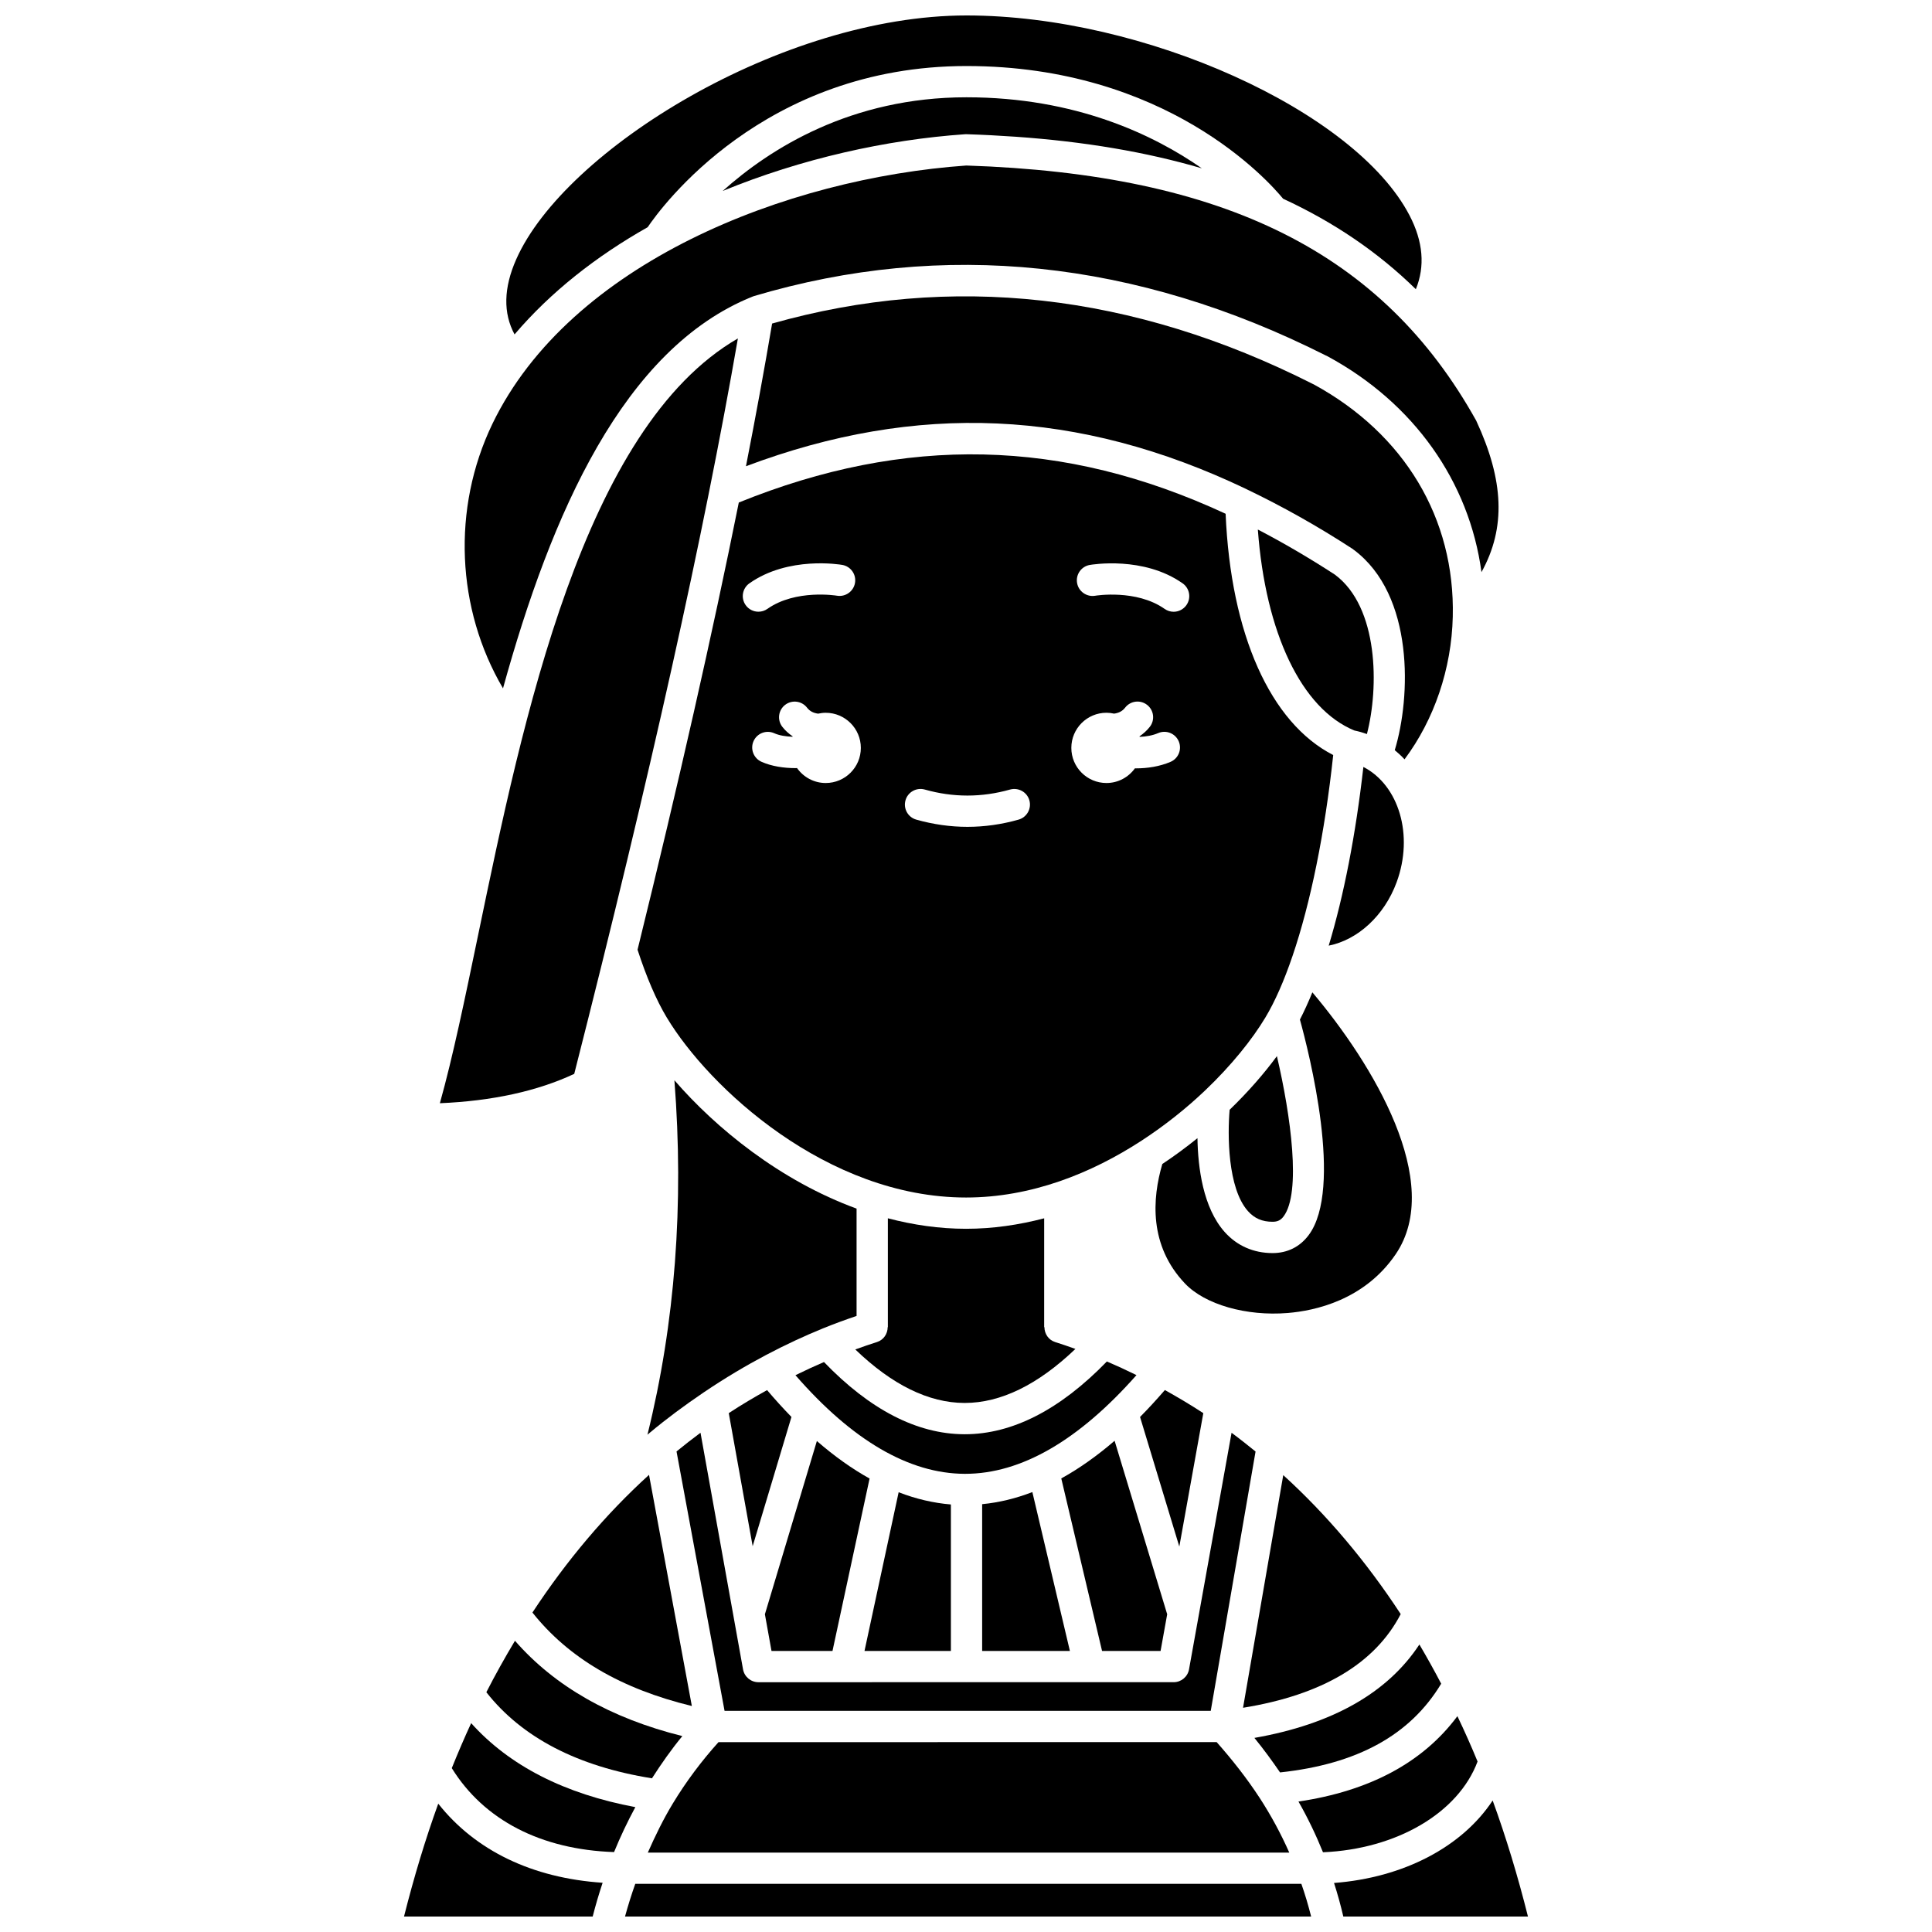
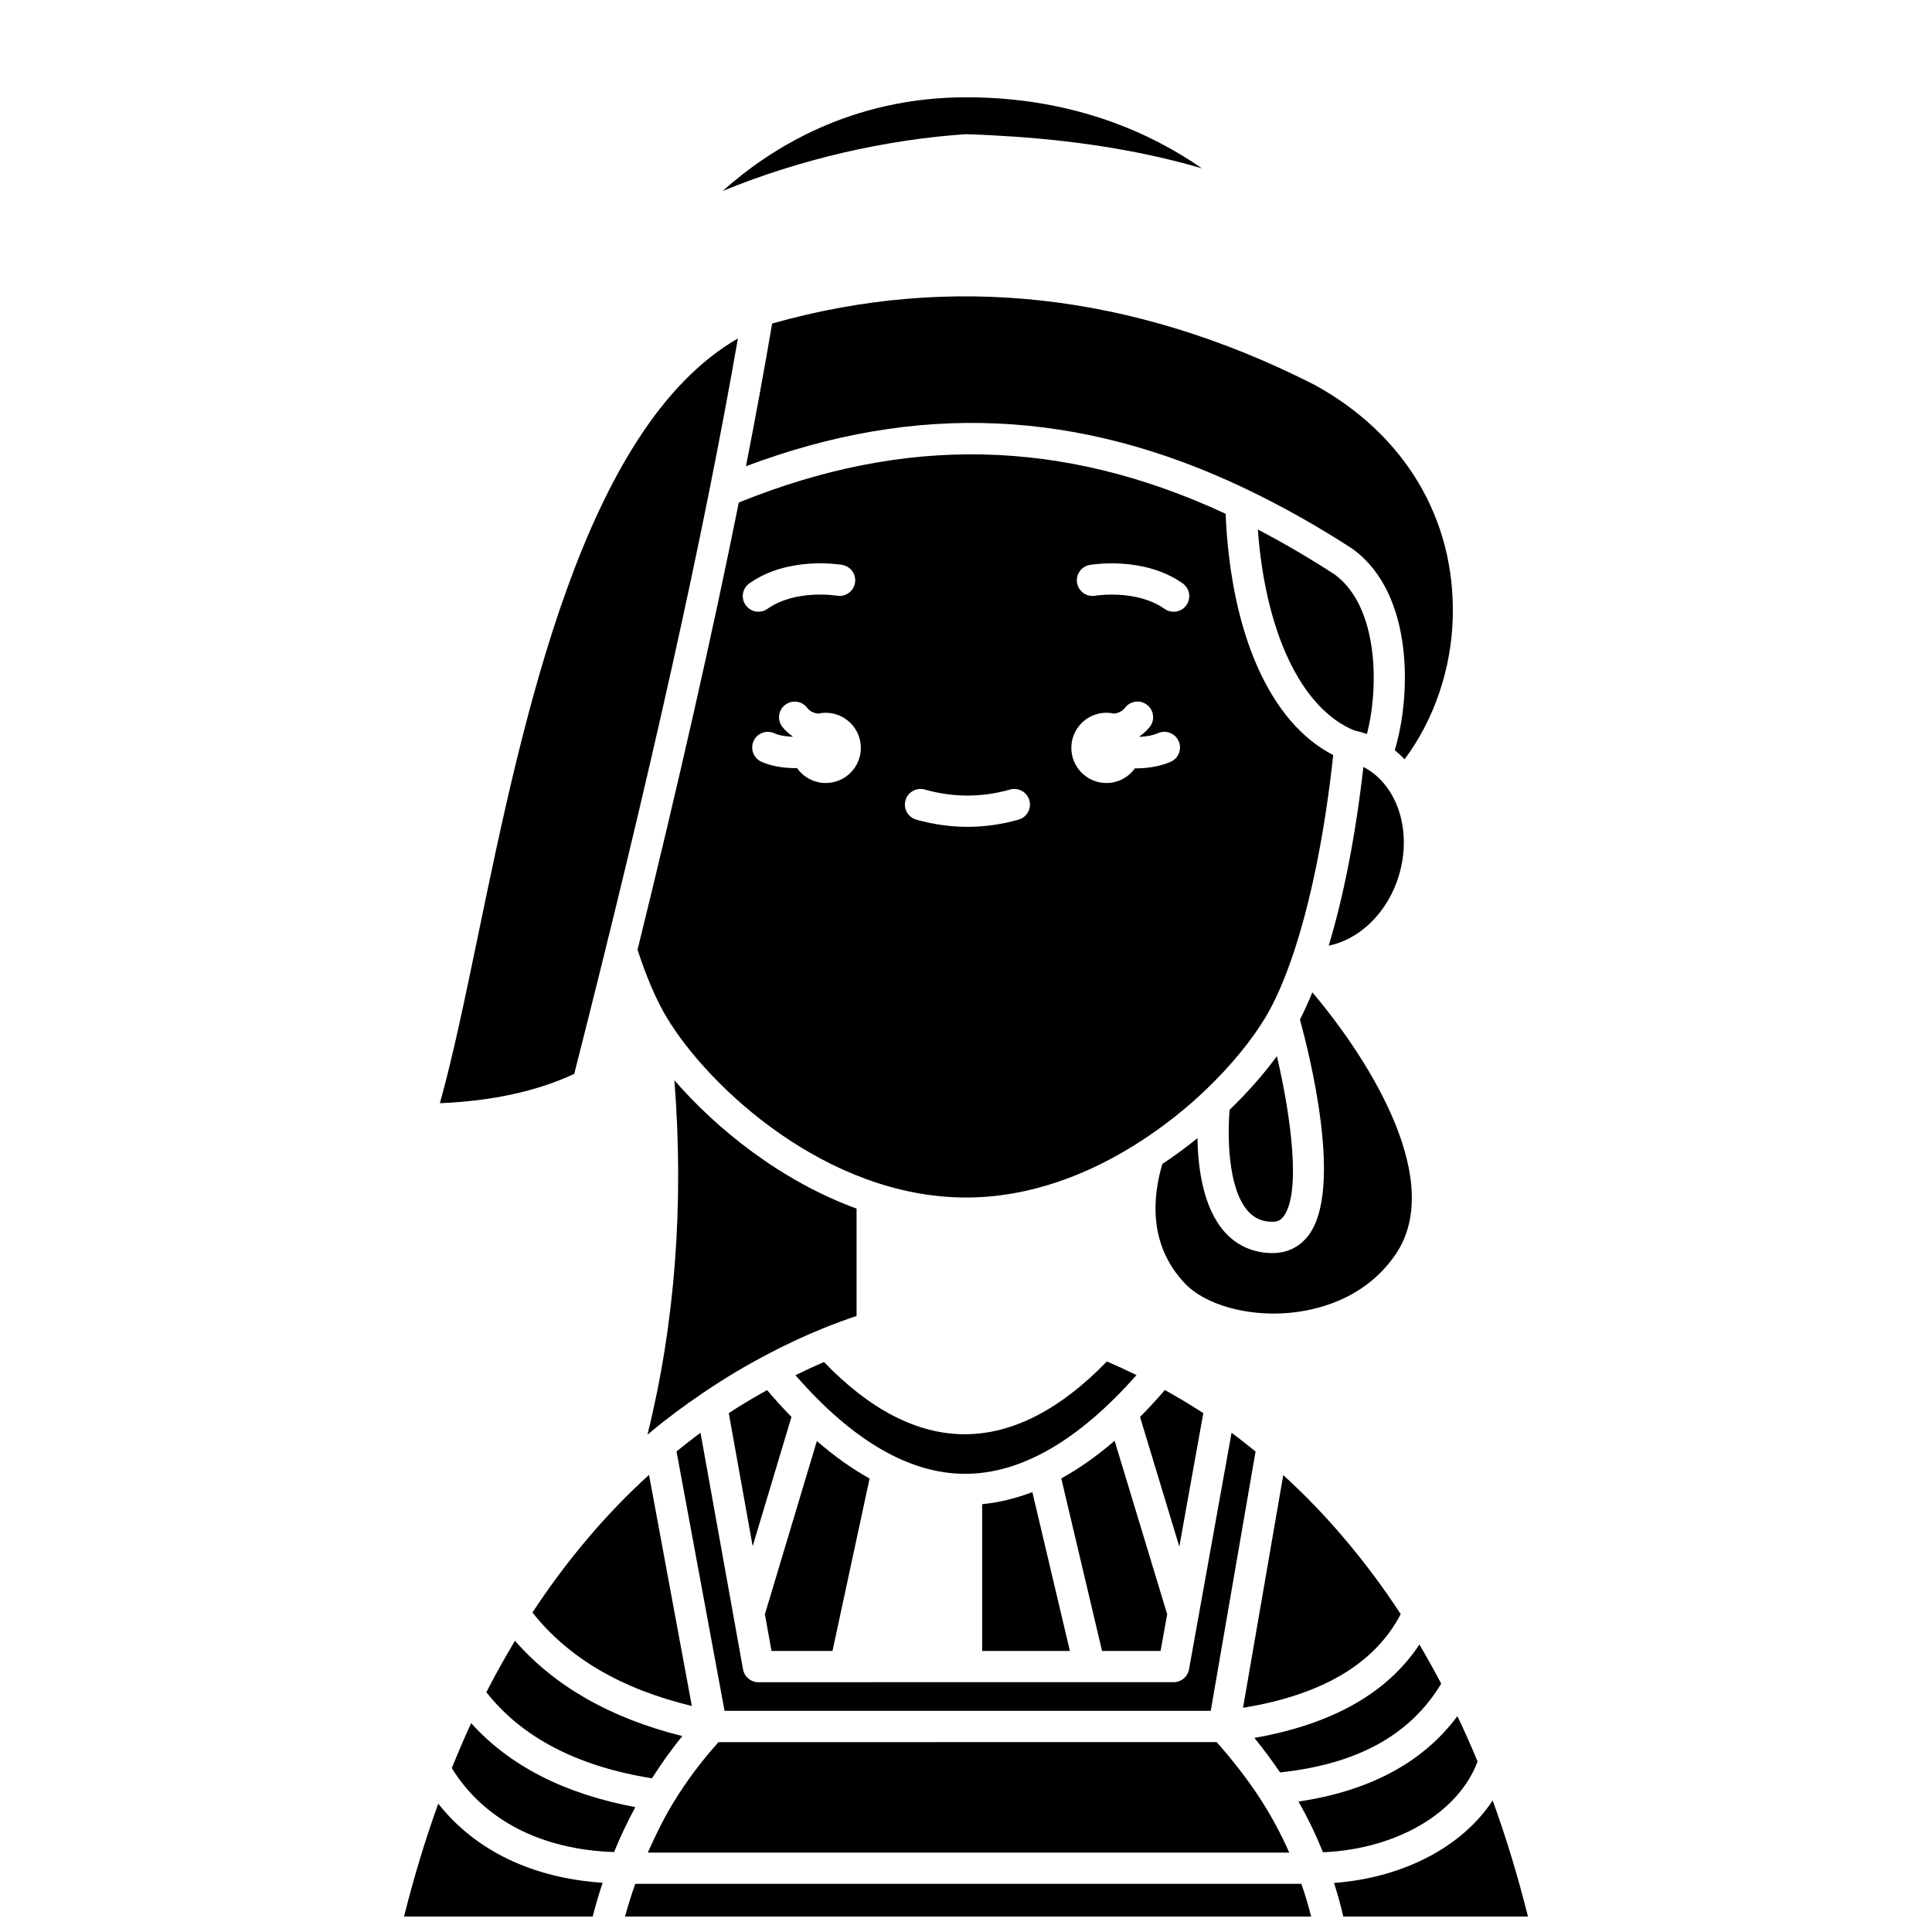
<svg xmlns="http://www.w3.org/2000/svg" width="800px" height="800px" version="1.1" viewBox="144 144 512 512">
  <defs>
    <clipPath id="d">
      <path d="m278 148.09h243v84.906h-243z" />
    </clipPath>
    <clipPath id="c">
      <path d="m251 621h53v30.902h-53z" />
    </clipPath>
    <clipPath id="b">
      <path d="m497 621h52v30.902h-52z" />
    </clipPath>
    <clipPath id="a">
      <path d="m309 643h183v8.902h-183z" />
    </clipPath>
  </defs>
  <path d="m464.86 597.39 11.875-68.719c-2.125-1.727-4.25-3.414-6.359-4.969l-11.27 62.688c-0.355 1.977-2.07 3.41-4.078 3.41h-22.223c-0.012 0-0.023 0.004-0.031 0.004-0.008 0-0.016-0.004-0.023-0.004h-32.59c-0.008 0-0.012 0.004-0.02 0.004s-0.012-0.004-0.02-0.004l-55.129 0.004c-2.004 0-3.723-1.438-4.078-3.41l-11.27-62.703c-2.109 1.555-4.234 3.238-6.356 4.961l12.73 68.738z" />
-   <path d="m395.99 542.7c-4.625-0.383-9.242-1.461-13.84-3.238l-9.047 42.055h22.891v-38.816z" />
  <path d="m364.62 581.52 9.828-45.691c-4.68-2.598-9.336-5.918-13.969-9.945l-13.773 45.91 1.75 9.723h16.164z" />
  <path d="m399.67 524.09h-0.117c-12.547-0.043-25.047-6.527-37.191-19.137-2.43 1.043-4.949 2.207-7.559 3.488 15.043 17.281 30.102 26.074 44.824 26.137h0.156c14.789 0 30.043-8.801 45.395-26.16-2.711-1.336-5.328-2.539-7.844-3.613-12.367 12.75-25.027 19.285-37.664 19.285z" />
  <path d="m337.13 518.49 6.336 35.27 10.277-34.254c-2.16-2.219-4.312-4.582-6.457-7.113-3.316 1.844-6.691 3.828-10.156 6.098z" />
  <path d="m505.31 347.25c-2.035 17.973-5.195 34.145-9.188 47.355 7.602-1.504 14.707-7.84 18.004-16.816 4.586-12.477 0.586-25.699-8.816-30.539z" />
  <path d="m484.16 466.36c4.711-6.266 1.938-26.641-1.766-42.477-3.34 4.551-7.543 9.402-12.527 14.219-0.566 6.481-0.582 20.746 4.852 26.855 1.711 1.926 3.785 2.824 6.516 2.824 1.32 0.004 2.168-0.41 2.926-1.422z" />
  <path d="m515.2 571.75c-9.113-13.922-19.547-26.297-31.125-36.828l-10.656 61.656c20.965-3.394 34.996-11.727 41.781-24.828z" />
  <path d="m335.52 194.61c20.867-8.574 43.41-13.594 64.207-15.035 0.141-0.012 0.273-0.016 0.422-0.008 4.414 0.145 8.719 0.367 12.926 0.664h0.004 0.016c18.391 1.289 34.754 4.078 49.406 8.379-12.758-8.895-33.461-18.828-62.367-18.828-30.613-0.004-52.062 13.59-64.613 24.828z" />
-   <path d="m343.45 222.59c0.047-0.016 0.094-0.02 0.141-0.039 0.074-0.023 0.141-0.066 0.215-0.086 50.254-14.926 101.24-9.629 151.56 15.746 0.148 0.059 0.293 0.129 0.434 0.203 22.918 12.387 37.57 33.238 40.809 57.207 6.496-11.734 5.965-24.277-1.402-40.152-24.738-44.387-66.465-65.328-135.12-67.605-47.727 3.363-105.01 25.812-125.59 68.453-10.82 22.473-9.539 49.09 2.805 70.102 12.781-46.215 31.891-90.082 66.152-103.83z" />
+   <path d="m343.45 222.59z" />
  <path d="m497.81 296.32c-0.004 0-0.004-0.004-0.004-0.008-6.875-4.469-13.691-8.453-20.465-11.98 2.031 27.406 11.551 47.484 25.582 53.258 1.211 0.25 2.297 0.566 3.324 0.938 3.215-12.387 3.094-33.602-8.438-42.207z" />
  <g clip-path="url(#d)">
-     <path d="m315.64 204.21c3.516-5.203 30.75-42.711 84.488-42.711 52.922 0 79.926 30.316 83.902 35.16 13.438 6.219 25.129 14.137 35.18 23.984 2.477-6.055 1.953-12.613-1.68-19.578-14.441-27.723-70.398-52.969-117.39-52.969-48.836 0-106.43 35.512-119.32 64.59-3.387 7.637-3.496 14.309-0.457 19.934 9.594-11.27 21.711-20.746 35.277-28.41z" />
-   </g>
+     </g>
  <path d="m404.28 542.62v38.902h23.254l-9.949-42.109c-4.434 1.715-8.871 2.777-13.305 3.207z" />
  <path d="m316.1 523.77c4.691-3.922 9.363-7.348 13.973-10.48 0.145-0.113 0.281-0.215 0.445-0.309 11.305-7.633 22.141-13.09 31.418-16.879 0.008-0.004 0.016-0.008 0.023-0.012 3.246-1.32 6.223-2.394 9.043-3.352v-28.445c-20.207-7.379-37.207-21.234-48.277-34.008 2.566 32.898 0.18 64.383-7.144 93.93 0.18-0.141 0.348-0.301 0.52-0.445z" />
  <path d="m462.89 518.5c-3.473-2.277-6.859-4.269-10.188-6.125-2.188 2.535-4.379 4.914-6.578 7.137l10.406 34.348z" />
  <path d="m425.25 535.8 10.805 45.715h15.512l1.75-9.719-13.934-45.977c-4.703 4.047-9.414 7.375-14.133 9.98z" />
-   <path d="m400.02 469.64c-7.141 0-14.07-1.035-20.727-2.781v28.855h-0.051c-0.004 1.754-1.074 3.383-2.836 3.941-1.793 0.57-3.727 1.23-5.742 1.965 9.742 9.379 19.445 14.148 28.91 14.176h0.086c9.547 0 19.398-4.816 29.336-14.316-1.891-0.684-3.684-1.289-5.375-1.824-1.762-0.559-2.824-2.188-2.836-3.941h-0.07l0.004-28.852c-6.641 1.738-13.566 2.777-20.699 2.777z" />
  <path d="m491.79 406.98c-1.062 2.598-2.164 5.012-3.297 7.219 2.441 8.852 11.566 44.816 2.301 57.141-2.328 3.102-5.629 4.738-9.547 4.738-5.062 0-9.461-1.945-12.723-5.617-5.703-6.426-7.059-17.004-7.184-24.832-2.938 2.375-6.043 4.668-9.312 6.844-2.684 9.125-3.578 21.602 6.008 31.672 5.293 5.566 16.254 8.719 27.25 7.809 7.106-0.582 20.273-3.367 28.578-15.559 12.949-19.023-6.07-50.461-22.074-69.414z" />
  <path d="m525.93 590.2c-1.809-3.473-3.742-6.938-5.777-10.391-8.426 12.805-23.051 21.125-43.723 24.754 2.441 2.992 4.684 6.059 6.797 9.148 20.512-2.199 34.52-9.922 42.703-23.512z" />
  <path d="m339.55 233.69c-40.965 23.668-56.969 100.86-68.824 158.02-3.578 17.242-6.731 32.449-10.156 44.656 13.891-0.59 25.836-3.199 35.609-7.781 20.117-79.004 34.336-142.89 43.371-194.89z" />
  <path d="m477.76 620.37c-3.277-5.016-7.125-9.938-11.332-14.691l-132.01 0.004c-4.496 4.984-8.586 10.438-12.121 16.277-2.481 4.098-4.633 8.492-6.617 12.996h169.99c-2.238-5.055-4.84-9.863-7.906-14.586z" />
  <path d="m280.47 578.82c-2.644 4.414-5.188 8.953-7.582 13.637 9.418 11.996 24.16 19.664 43.891 22.816 2.488-3.887 5.137-7.656 8.047-11.191-18.992-4.731-33.852-13.215-44.355-25.262z" />
  <g clip-path="url(#c)">
    <path d="m260.14 621.99c-3.398 9.402-6.43 19.418-9.074 29.914h50c0.762-2.981 1.641-5.965 2.637-8.953-18.582-1.238-33.688-8.473-43.562-20.961z" />
  </g>
  <path d="m535.57 610.82c-1.703-4.152-3.496-8.145-5.344-12.02-9.148 12.301-23.309 19.844-42.121 22.629 2.481 4.34 4.617 8.801 6.5 13.441 19.5-0.828 35.871-10.414 40.965-24.051z" />
  <path d="m268.86 600.65c-1.723 3.734-3.426 7.691-5.133 11.922 8.523 13.773 23.641 21.586 43.004 22.25 1.68-4.109 3.57-8.078 5.641-11.914-18.715-3.5-33.344-10.93-43.512-22.258z" />
  <g clip-path="url(#b)">
    <path d="m539.57 621.15c-8.094 12.273-23.598 20.453-42.039 21.855 0.926 2.867 1.75 5.84 2.461 8.898h48.934c-2.691-10.734-5.812-21.039-9.355-30.754z" />
  </g>
  <g clip-path="url(#a)">
    <path d="m312.35 643.24c-1.023 2.887-1.922 5.777-2.715 8.66h181.83c-0.75-2.977-1.609-5.867-2.59-8.66z" />
  </g>
  <path d="m492.18 245.88c-0.004 0-0.008-0.004-0.012-0.004-0.086-0.039-0.164-0.074-0.25-0.117-47.641-24.098-95.832-29.453-143.3-16.02-2.027 11.957-4.332 24.547-6.93 37.816 45.273-17.023 88.145-15.176 132.47 5.992 0.133 0.047 0.246 0.121 0.367 0.184 9.266 4.445 18.59 9.656 28.02 15.793 0.055 0.031 0.078 0.09 0.129 0.129 0.023 0.016 0.055 0.02 0.078 0.039 16.102 12.02 15.145 39.105 10.871 53.105 0.91 0.758 1.785 1.559 2.59 2.434 7.856-10.5 12.473-24 12.785-37.82 0.625-26.016-12.793-48.418-36.824-61.531z" />
  <path d="m285.1 571.34c9.586 12.059 23.469 20.215 42.246 24.773l-11.348-61.262c-11.488 10.438-21.84 22.695-30.898 36.488z" />
  <path d="m339.79 277.17c-6.992 34.781-15.887 74.062-26.836 118.52 2.371 7.277 4.969 13.34 7.738 17.953 0.012 0.02 0.031 0.047 0.047 0.07 11.105 18.453 42.391 47.641 79.277 47.641 17.227 0 33.199-6.398 46.504-15.066 0.027-0.016 0.051-0.039 0.078-0.051 6.199-4.047 11.84-8.566 16.707-13.199 0.004-0.004 0.008-0.008 0.012-0.008 7.043-6.699 12.543-13.582 16.027-19.391 2.559-4.266 4.973-9.781 7.18-16.273 0.008-0.016 0.012-0.039 0.02-0.055 4.762-14.004 8.559-32.59 10.77-53.215-16.664-8.555-27.152-32.02-28.512-63.941-43.156-20.035-84.863-20.871-129.01-2.984zm2.812 21.418c10.34-7.285 24.043-4.977 24.617-4.879 2.254 0.398 3.758 2.543 3.359 4.797-0.398 2.246-2.543 3.742-4.785 3.363-0.109-0.02-10.926-1.789-18.414 3.484-0.727 0.516-1.559 0.758-2.383 0.758-1.301 0-2.586-0.609-3.391-1.758-1.32-1.859-0.875-4.445 0.996-5.766zm20.223 52.918c-3.148 0-5.918-1.574-7.606-3.965-0.125 0-0.242 0.02-0.363 0.02-3.129 0-6.371-0.48-9.062-1.684-2.09-0.938-3.023-3.387-2.094-5.473 0.938-2.086 3.367-3.027 5.473-2.094 1.359 0.609 3.109 0.875 4.863 0.941 0.012-0.031 0.02-0.07 0.031-0.105-1.016-0.707-1.961-1.516-2.754-2.547-1.398-1.816-1.051-4.418 0.762-5.809 1.82-1.391 4.414-1.051 5.809 0.762 0.789 1.023 1.824 1.426 2.926 1.574 0.645-0.141 1.316-0.23 2.012-0.23 5.137 0 9.309 4.168 9.309 9.309 0.004 5.133-4.164 9.301-9.305 9.301zm51.113 9.703c-4.5 1.273-9.062 1.914-13.559 1.914-4.496 0-9.062-0.645-13.559-1.914-2.199-0.621-3.481-2.914-2.856-5.113 0.617-2.203 2.906-3.473 5.113-2.859 7.523 2.129 15.078 2.129 22.605 0 2.199-0.605 4.496 0.656 5.113 2.859 0.621 2.199-0.66 4.488-2.859 5.113zm40.262-15.309c-2.883 1.234-6.117 1.723-9.168 1.723-0.086 0-0.168-0.012-0.262-0.012-1.691 2.348-4.43 3.894-7.547 3.894-5.137 0-9.309-4.168-9.309-9.309 0-5.137 4.168-9.309 9.309-9.309 0.691 0 1.359 0.086 2.012 0.23 1.102-0.148 2.137-0.551 2.926-1.574 1.398-1.82 3.996-2.156 5.809-0.762 1.816 1.391 2.16 3.996 0.762 5.809-0.797 1.031-1.742 1.844-2.75 2.551 0.016 0.047 0.027 0.09 0.043 0.137 1.672-0.074 3.391-0.352 4.91-1.004 2.09-0.898 4.539 0.07 5.441 2.18s-0.07 4.547-2.176 5.445zm4.211-41.535c-0.805 1.145-2.09 1.758-3.391 1.758-0.824 0-1.652-0.246-2.383-0.758-7.492-5.273-18.305-3.512-18.414-3.484-2.211 0.379-4.398-1.121-4.785-3.379-0.391-2.25 1.109-4.391 3.359-4.785 0.582-0.098 14.273-2.41 24.617 4.879 1.863 1.312 2.316 3.898 0.996 5.769z" />
</svg>